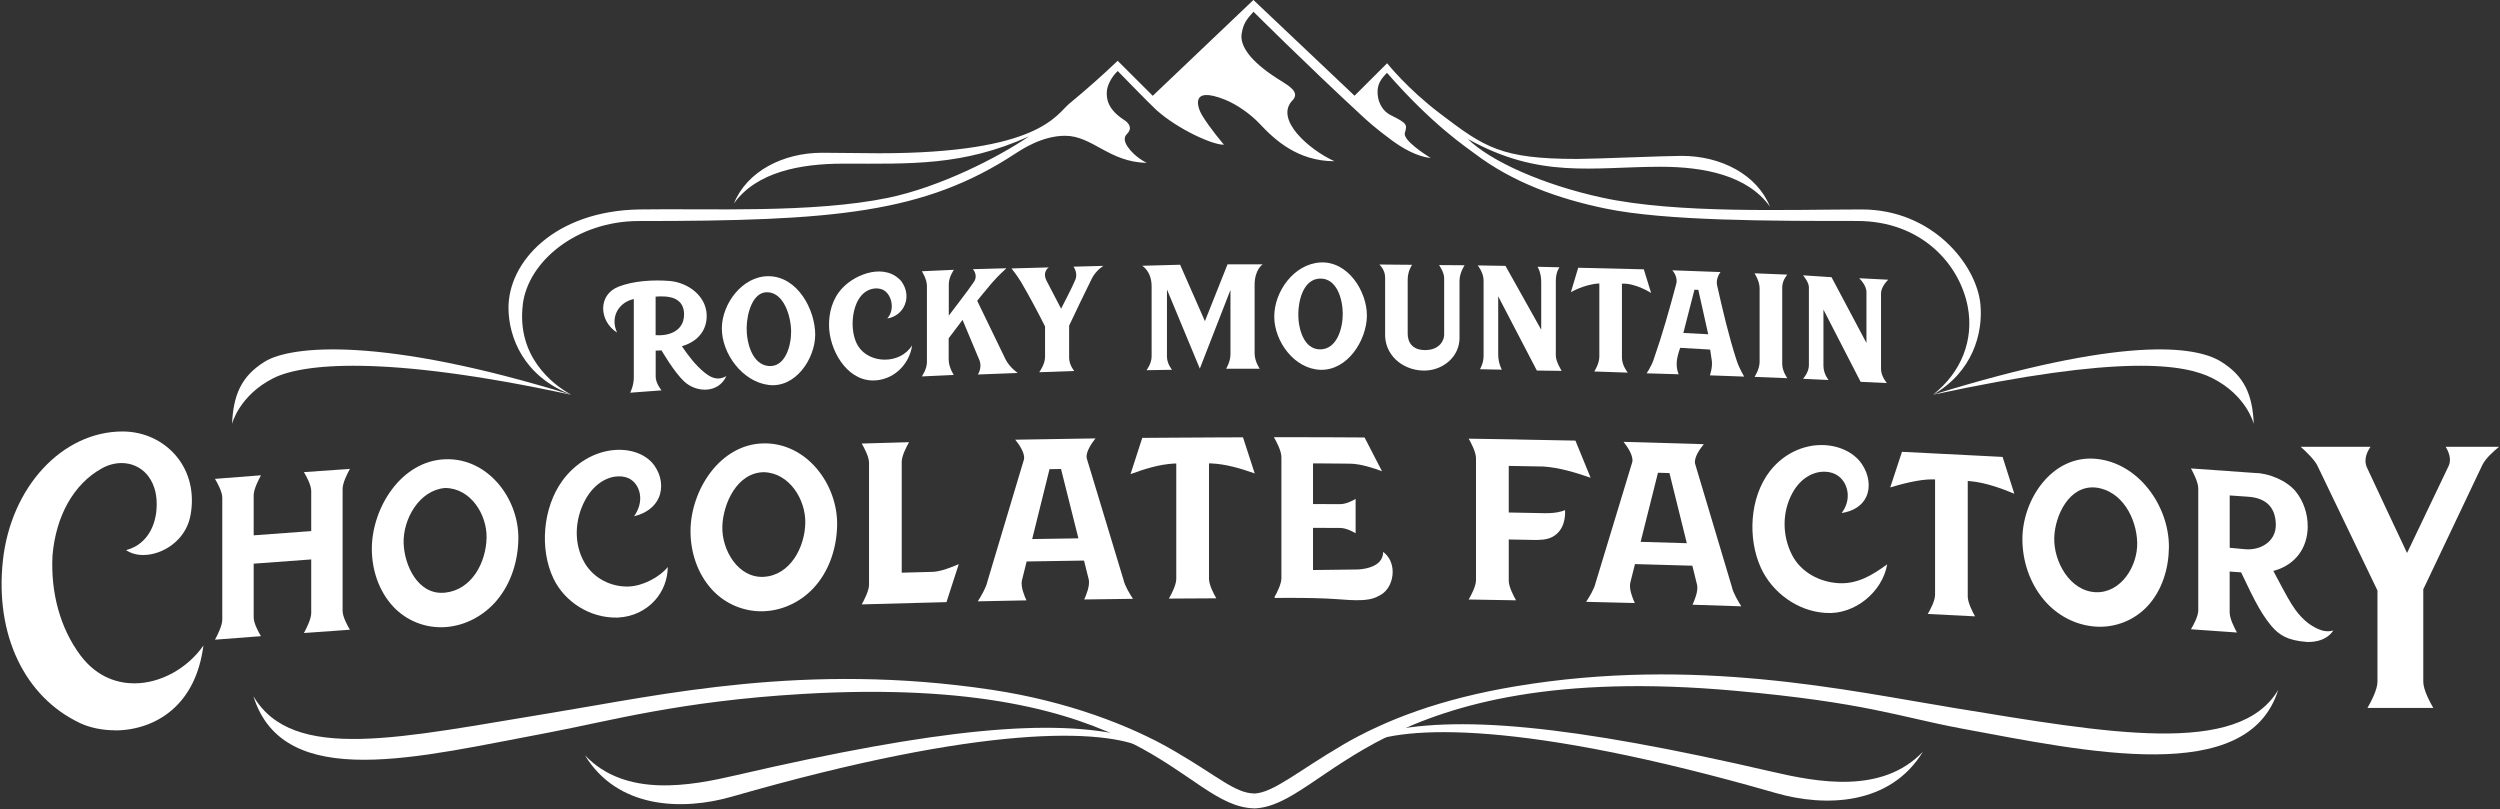
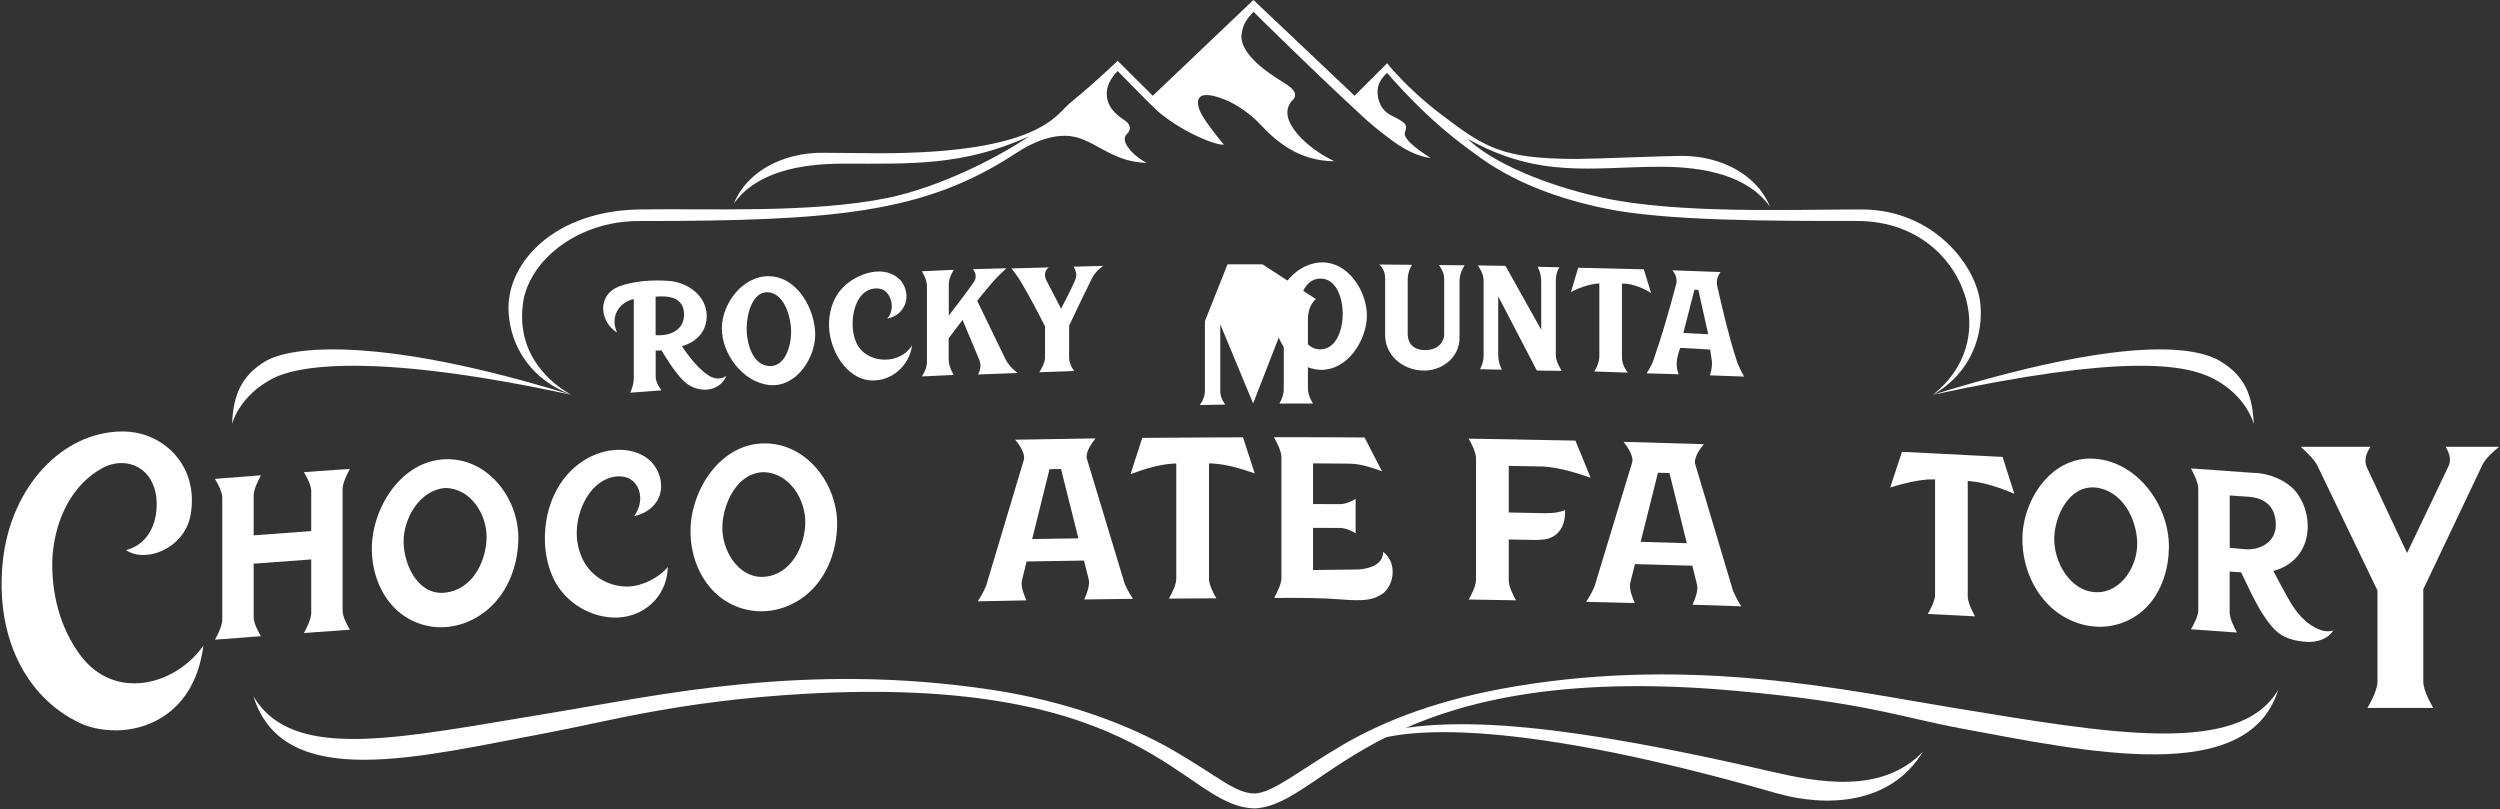
<svg xmlns="http://www.w3.org/2000/svg" version="1.2" viewBox="0 0 1545 500" width="1545" height="500">
  <rect x="0" y="0" width="1545" height="500" fill="#333333" stroke="none" />
  <style>
		.s0 { fill: #fff } 
	</style>
  <g id="RMCF-logo_dark-choc">
    <g>
      <g>
        <path class="s0" d="m382.38 381.64q-0.54-0.01-1.12 0.03c-16.42 0.32-32.28-9.53-39.25-24.21-8.68-18.25-6.51-43.69 5.46-60.26 7.77-10.75 19.89-18.46 33.3-19.16 10.01-0.53 18.87 3.08 23.56 9.56 4.41 6.1 5.5 13.74 2.8 19.94-2.45 5.67-7.84 9.7-15.26 11.52 2.8-3.99 4.13-8.37 3.71-12.64-0.42-4.21-2.42-7.82-5.53-9.95-2.17-1.51-5.12-2.25-8.27-2.07-7.98 0.38-15.54 5.95-20.27 14.85-6.37 11.99-7.11 26.91-0.14 38.72 5.57 9.42 16.25 14.85 27.07 14.5 8.43-0.24 18.87-5.46 24.26-12.05-0.11 7.78-2.94 15.06-8.05 20.71-5.64 6.23-13.76 10.05-22.24 10.47z" />
        <path class="s0" d="m275.07 387.56c-11.98 0.77-23.77-3.86-31.97-12.58-9.1-9.74-13.44-23.19-13.3-36.37 0.24-24.77 17.99-53.71 45.27-54.79 26.4-1.02 45.62 24.24 45.27 49.19-0.18 13.52-4.41 27.43-13.31 38.01-7.98 9.49-19.5 15.73-31.96 16.54zm0-85.98c-16 1.3-26.01 19.24-25.63 33.95 0.35 13.66 8.82 32.51 25.63 30.73 16.63-1.79 25.31-18.75 25.63-33.88 0.31-14.47-9.88-30.76-25.63-30.8z" />
        <path class="s0" d="m472.04 377.75c-12.08 0.45-23.84-4.45-32-13.35-9.07-9.88-13.44-23.4-13.3-36.68 0.24-24.63 18.03-53.33 45.3-53.71 26.47-0.39 45.62 25.22 45.31 50.27-0.18 13.46-4.38 27.3-13.31 37.7-8.01 9.36-19.6 15.28-32 15.77zm0-85.94c-16.59 0.24-25.14 19.41-25.63 33.35-0.52 14.61 9.7 32.23 25.63 31.32 16.28-0.95 25.35-18.22 25.63-33.28 0.28-14.58-9.87-30.97-25.63-31.39z" />
        <path class="s0" d="m187.82 391.2c1.54-2.8 4.52-8.65 4.52-12.33q0-16.55 0-33.14-17.82 1.26-35.57 2.62 0 16.55 0 33.15c0 3.71 2.97 9.1 4.51 11.66-9.49 0.7-18.94 1.44-28.43 2.17 1.54-2.8 4.52-8.65 4.52-12.36q0-37.68 0-75.36c0-3.72-2.98-9.11-4.52-11.67q14.19-1.1 28.43-2.21c-1.54 2.81-4.51 8.66-4.51 12.37 0 9.88 0 14.86 0 24.74q17.81-1.37 35.57-2.63c0-9.88 0-14.86 0-24.74 0-3.71-2.98-9.11-4.52-11.7 9.49-0.7 18.94-1.37 28.43-2-1.54 2.81-4.52 8.62-4.52 12.34v75.36c0 3.71 2.98 9.14 4.52 11.7-9.49 0.66-18.94 1.33-28.43 2.03z" />
-         <path class="s0" d="m532.54 373.51c1.54-2.73 4.52-8.45 4.52-12.16q0-37.68 0-75.36c0-3.71-2.98-9.25-4.52-11.88 9.74-0.31 19.5-0.59 29.24-0.84-1.54 2.74-4.52 8.45-4.52 12.16 0 22.84 0 45.65 0 68.49 7.7-0.21 11.52-0.31 19.22-0.52 4.97-0.14 12.47-3.19 16.04-4.77-3.05 9.39-4.55 14.09-7.6 23.48-17.47 0.42-34.91 0.91-52.38 1.4z" />
        <path class="s0" d="m838.47 370.95c-2.87 0-6.37-0.25-10.54-0.56-10.68-0.84-21.6-0.88-32.38-0.91-3.33 0-6.09 0-8.02 0.07 0.17-0.25 0.28-0.39 0.45-0.63-0.14 0-0.21 0-0.35 0.07 1.69-3.01 4.28-8.16 4.28-11.67q0-37.42 0-74.83c0-3.79-3.05-9.57-4.63-12.3 9.84 0 19.72 0 29.55 0.03 3.44 0 5.12 0 8.55 0.04 7.77 0.03 15.68 0.07 17.92 0.1 4.31 8.34 6.48 12.55 10.79 20.89-4.24-1.62-13.03-4.66-19.72-4.7-1.85 0-4.55-0.03-7.52-0.07-3.82-0.03-8.13-0.07-11.91-0.1-1.4 0-2.1 0-3.5 0 0 10.05 0 15.06 0 25.12 6.65 0 9.98 0 16.67 0.07 3.6 0 7.53-1.97 9.66-3.23 0 8.48 0 12.72 0 21.23-2.1-1.26-6.02-3.29-9.66-3.29-6.65 0-9.98-0.03-16.67-0.07 0 10.41 0 15.63 0 26.07 10.75-0.14 16.11-0.21 26.82-0.32 0.42 0 10.15 0 14.5-5.11 1.36-1.62 2.03-3.58 2.03-5.78 3.71 2.76 5.84 7.14 5.88 12.22 0.07 6.06-2.91 11.81-7.35 14.33-3.47 1.96-6.59 3.37-14.88 3.3z" />
        <path class="s0" d="m722.41 369.86c1.54-2.69 4.52-8.33 4.52-12.05q0-35.68 0-71.36c-0.46 0-0.71 0-1.16 0-9.31 0.49-18.38 3.36-27.1 6.55 2.91-8.97 4.34-13.46 7.25-22.39 6.65-0.03 9.94-0.07 16.59-0.11q14.54-0.11 29.13-0.17c0.7 0 1.05 0 1.79 0 5.88-0.04 8.82-0.04 14.74-0.07 2.9 8.93 4.34 13.38 7.25 22.32-8.72-3.09-17.79-5.82-27.1-6.2-0.46 0-0.7 0-1.16 0q0 35.68 0 71.36c0 3.72 2.98 9.32 4.52 12.02-9.77 0.03-19.5 0.1-29.27 0.17z" />
-         <path class="s0" d="m1128.65 378.8c-0.35 0-0.74-0.04-1.09-0.07-16.91-1.23-32.32-12.61-39.28-27.71-8.34-18.15-7.04-43.55 5.46-59.77 7.88-10.23 20.24-16.68 33.29-16.19 10.02 0.38 18.88 4.76 23.57 11.67 4.41 6.48 5.49 14.22 2.8 20.18-2.45 5.43-7.84 9-15.27 10.16 2.8-3.72 4.13-8.03 3.71-12.3-0.42-4.24-2.41-8.02-5.53-10.44-2.17-1.68-5.11-2.7-8.26-2.8-7.98-0.32-15.62 4.55-20.27 13.03-6.58 11.95-6.44 26.63-0.18 38.64 5.54 10.58 17.02 16.54 28.61 17.2 11.73 0.67 21-5.01 30.07-11.66-2.9 17.1-20.09 31.18-37.63 30.06z" />
        <path class="s0" d="m1295.12 387.24c-12.46-0.8-23.98-7.01-31.96-16.5-8.89-10.55-13.41-24.31-13.31-37.98 0.18-24.14 18.25-51.6 45.27-49.22 26.51 2.35 45.52 29.29 45.27 54.76-0.14 13.03-4.2 26.62-13.3 36.36-8.19 8.76-19.99 13.39-31.97 12.58zm0.04-85.94c-16.49-1.58-25.17 17.34-25.63 30.83-0.49 15 9.73 33.21 25.63 33.85 15.54 0.63 26.01-16.02 25.63-30.73-0.42-14.86-9.28-32.02-25.63-33.95z" />
        <path class="s0" d="m1425.19 396.67c-11.2-0.88-16.56-4.03-21.46-9.81-7.63-9.01-13.02-21.45-18.45-32.59-0.11-0.21-0.18-0.35-0.28-0.56-2.84-0.21-4.24-0.31-7.07-0.49 0 10.13 0 15.21 0 25.33 0 3.72 2.97 9.53 4.51 12.34-9.49-0.67-18.94-1.34-28.43-2 1.54-2.59 4.52-7.99 4.52-11.7q0-37.68 0-75.36c0-3.72-2.98-9.53-4.52-12.34 13.2 0.91 26.44 1.83 39.64 2.81 8.57 0.1 19.6 4.73 25.1 11.42 4.62 5.67 7.49 13.52 7.42 21.82-0.1 12.86-7.39 23.2-20.13 26.98-0.46 0.11-0.67 0.18-1.12 0.32 0.21 0.42 0.35 0.63 0.56 1.05 1.37 2.59 8.26 15.66 10.68 19.41 2.38 3.71 7.98 12.47 18.13 16.08 1.05 0.38 2.17 0.63 3.3 0.7 1.71 0.14 3.22-0.11 4.41-0.42-5.01 7.5-14.71 7.18-16.74 7.04zm-47.3-58.16c0.39 0.04 0.6 0.07 0.98 0.11 3.57 0.35 7.74 0.7 8.3 0.77 9.7 0.98 19.5-4.63 19.29-15.31-0.21-10.3-5.74-16.29-17.05-17.1-4.59-0.31-6.86-0.49-11.45-0.8 0 10.79 0 21.61 0 32.4z" />
        <path class="s0" d="m907.65 370.49c1.54-2.66 4.52-8.23 4.52-11.94v-75.36c0-3.72-2.98-9.39-4.52-12.09q14.6 0.2 29.2 0.46c0.7 0 1.05 0.03 1.79 0.07q17.49 0.3 34.97 0.66c3.75 9.18 5.64 13.77 9.39 22.95-9.46-3.26-19.22-6.27-29.27-6.94-8.54-0.17-12.78-0.24-21.32-0.38v28.8c8.68 0.14 13.06 0.24 21.74 0.42 7.14 0.14 11.13-1.02 13.06-1.9 0.21 4.07-0.35 12.34-7.53 16.4-3.61 2.03-7.81 2.1-12.5 2.03-1.33 0-1.96-0.03-3.29-0.07-4.59-0.07-6.9-0.14-11.48-0.21v25.51c0 3.71 2.97 9.39 4.51 12.09q-14.61-0.28-29.27-0.5z" />
        <path class="s0" d="m1191.35 379.43c1.54-2.63 4.52-8.09 4.52-11.81v-71.36h-1.02c-8.44-0.32-21.43 3.36-26.68 4.97 2.91-8.79 4.34-13.21 7.25-22 6.41 0.31 9.63 0.45 16.04 0.8 9.76 0.46 19.5 0.95 29.26 1.48 6.76 0.35 10.12 0.52 16.88 0.87 2.91 9.08 4.34 13.63 7.25 22.74-8.65-3.54-17.68-6.83-27.07-7.74-0.66-0.04-1.01-0.07-1.71-0.11v71.37c0 3.71 2.97 9.49 4.51 12.26-9.73-0.53-19.5-1.02-29.23-1.47z" />
        <path class="s0" d="m1045.98 373.68c1.23-2.62 3.61-8.3 2.84-12.12-1.19-4.76-1.79-7.15-2.94-11.95-11.84-0.35-23.63-0.7-35.47-1.01-1.19 4.69-1.75 7.04-2.94 11.73-0.77 3.82 1.58 9.64 2.84 12.34-10.02-0.28-20.06-0.53-30.08-0.74 1.75-2.63 5.11-8.09 5.85-11.7q11.34-37.37 22.69-74.73c0.8-3.89-3.15-9.6-5.4-12.44q24.79 0.64 49.58 1.44c-2.24 2.73-6.2 8.16-5.39 12.05 7.6 25.4 15.16 50.8 22.76 76.2 0.7 3.58 4.09 9.22 5.81 11.95-10.02-0.35-20.06-0.67-30.08-0.98zm-32.1-38.82q14.28 0.37 28.57 0.84-5.36-21.64-10.72-43.34c-2.83-0.07-4.27-0.14-7.1-0.21-3.57 14.23-7.15 28.49-10.72 42.71z" />
        <path class="s0" d="m670.03 370.49c1.26-2.69 3.61-8.47 2.84-12.26-1.19-4.73-1.79-7.07-2.94-11.8-11.84 0.17-23.64 0.35-35.47 0.56-1.19 4.73-1.79 7.11-2.94 11.84-0.77 3.85 1.57 9.56 2.84 12.19-10.02 0.18-20.07 0.39-30.08 0.6 1.75-2.74 5.11-8.31 5.85-11.95 7.56-25.26 15.12-50.49 22.68-75.75 0.81-3.92-3.15-9.46-5.39-12.19q24.79-0.48 49.58-0.8c-2.24 2.83-6.2 8.44-5.39 12.29 7.59 25.05 15.16 50.14 22.75 75.19 0.7 3.54 4.07 9 5.82 11.66-10.02 0.11-20.07 0.21-30.11 0.39zm-32.14-37.35q14.28-0.25 28.57-0.45c-3.58-14.3-7.15-28.56-10.75-42.85-2.84 0.03-4.27 0.07-7.11 0.1q-5.36 21.6-10.71 43.2z" />
        <g>
          <path class="s0" d="m71.06 451.32c-7.81 0-15.44-1.58-21.5-4.41-34.38-16.16-52.69-54.59-47.79-100.31 4.87-45.58 36.69-79.95 73.98-79.95 13.09 0 25.24 5.61 33.33 15.38 8.19 9.92 11.24 23.02 8.58 36.82-2.91 15.1-17.09 24.14-29.13 24.14-4.13 0-7.74-1.05-10.61-3.01 15.3-4.06 18.1-18.81 18.63-23.37 1.4-12.44-2.49-19.72-5.99-23.65-3.92-4.38-9.42-6.79-15.44-6.79-4.13 0-8.4 1.15-12.32 3.36-17.2 9.6-28.26 29.18-30.36 53.81-1.19 23.23 4.9 45.06 17.19 61.56 10.71 14.36 24.09 17.41 33.4 17.41 16.18 0 32.84-9.25 42.68-23.37-2.28 17.42-8.89 30.87-19.71 40.08-9.38 7.99-21.81 12.37-34.98 12.37z" />
          <path class="s0" d="m1463.07 437.52c1.93-3.3 6.2-11.14 6.2-16.19v-56.41l-0.1-0.21c-8.83-18.32-34.98-72.8-37.08-77.07-1.82-3.68-7.28-8.87-10.29-11.53h43.2c-1.82 2.56-4.55 7.6-2.24 12.79 2.38 5.29 23.67 50.45 23.91 50.94l0.88 1.89 0.91-1.86c0.24-0.52 22.65-47.57 24.71-51.74 2.25-4.45-0.21-9.5-1.75-12.02 4.7 0 31.55 0 33.02 0-3.12 2.49-8.4 7.15-10.36 11.28-2.21 4.66-25.04 52.8-34.7 73.05l-1.79 3.71v57.18c0 5.05 4.28 12.89 6.2 16.19z" />
        </g>
      </g>
      <g>
        <g>
          <path class="s0" d="m725.87 464.18c-27.2-15.91-66.45-30.87-112.87-37.87-115.12-17.35-204.5 3.18-271.2 14.08-93.8 15.31-160.77 31.39-185.21-10.16 18.66 60.05 103.18 37.24 181.99 22.6 37.85-7.15 81.47-19.55 157.94-24 213.46-12.37 233.94 69.4 278.44 70.73v-9.18c-11.83-0.35-21.88-10.33-49.09-26.2z" />
-           <path class="s0" d="m721.46 465.75c-1.12-0.98-2.48-1.82-3.81-2.62-2.91-1.79-5.88-3.54-8.83-5.29-2.62-1.54-5.35-3.05-8.26-4.24-1.12-0.46-2.17 1.96-3.32 1.57-46.39-11.49-116.87-5.15-242.56 23.97-27.94 6.48-68.07 14.08-93.2-12.4 20.13 33.1 60.08 34.44 90.89 25.57 156.71-45.05 229.67-41.97 255.09-29.92 3.08 1.47 16.07 6.2 18.24 7.67-0.49-0.91-3.4-3.53-4.27-4.31z" />
        </g>
        <g>
          <path class="s0" d="m829.26 460.64c27.21-15.91 61.38-28.83 107.63-36.54 110.88-18.47 204.5 2.59 271.2 13.49 93.79 15.31 175.4 30.3 199.84-11.25-18.66 60.05-117.81 38.36-196.62 23.72-37.85-7.15-58.68-15.94-139.24-23.19-221.27-19.9-252.61 71.4-297.11 72.73v-9.18c11.83-0.35 27.13-13.87 54.34-29.75z" />
          <path class="s0" d="m828.39 463.55c1.12-0.98 2.48-1.82 3.81-2.63 2.91-1.79 5.89-3.54 8.83-5.29 2.62-1.54 5.35-3.05 8.26-4.24 1.12-0.45 2.17 1.96 3.33 1.58 46.39-11.49 116.86-5.15 242.55 23.96 27.94 6.48 68.07 14.09 93.2-12.4-20.13 33.11-60.07 34.44-90.88 25.57-156.72-45.05-229.68-41.97-255.1-29.92-3.08 1.48-16.07 6.21-18.24 7.68 0.49-0.91 3.4-3.54 4.24-4.31z" />
        </g>
      </g>
      <g>
        <path class="s0" d="m323.07 188.24c3.29-27.01 33.72-51.64 71.6-51.64 120.47 0 176.63-4.62 233.24-41.97 3.36-2.1 15.97-10.72 30.32-10.72 16.91 0 27.28 16.4 50.45 16.71 0 0-7.28-3.29-11.86-10.02-2.53-3.78-1.93-6.24-0.49-7.64 3.53-3.4 1.85-6.58-1.62-8.83-10.11-6.51-11.13-13.13-10.64-18.07 0.35-3.68 3.12-8.87 6.69-12.16 0 0 20.52 21.09 24.02 24.21 13.48 11.98 35.04 21.65 41.62 21.3 0 0-8.75-10.16-13.68-18.46-2.42-4.07-7.85-18.26 14.38-9.32 7.5 3.01 16.04 9.14 21.5 14.99 9.14 9.78 23.42 23.02 46.11 23.02-15.37-6.87-37.39-25.86-25.91-37.66 1.75-1.82 1.93-3.58 1.05-5.26-1.47-2.84-6.02-5.36-10.64-8.3-16.91-10.83-23.11-20.39-21.85-27.71 1.05-6.17 2.91-8.59 7.29-13.46 0 0 31.75 31.71 66.87 64.19 3.5 3.25 8.61 7.88 18.03 14.85 7.49 5.57 16.1 10.41 24.68 11.39-3.85-2.38-17.4-11.18-16.03-15.59 1.54-5.05 1.47-5.85-8.48-10.79-6.3-3.12-8.68-9.67-8.36-15.35 0.21-4.03 1.96-7.11 5.81-10.93 27.9 32.02 48.8 45.83 54.3 49.99 23.35 17.63 51.12 27.72 80.39 33.81 37.32 7.82 103.42 7.75 155.8 7.75 39.84 0 63.4 26.73 68.41 52.97 3.88 20.35-3.78 40.5-21.5 54.41 24.61-14.09 30.99-38.01 29.34-55.74-2.24-24.35-29.41-58.76-73.38-58.76-43.98 0-113.89 2.84-160.49-7.32-36.24-7.88-68.7-22.32-83.02-36.29 44.68 24.98 77.38 17.23 119.29 17.23 26.82 0 53.67 5.33 67.5 24.6-7.98-19.73-30.18-31.32-54.51-31.32-10.61 0-54.27 1.89-64.56 1.89-47.06 0-57.25-7.11-84.77-28.03-20.44-15.52-32.73-31.11-32.73-31.11l-20.13 20.07-62.5-59.17-62.21 59.21-21.68-21.62c-9.34 8.9-18.34 16.92-29.93 26.52-8.16 6.77-18.49 30.62-117.39 30.62l-35.33-0.31c-24.33 0-46.53 11.6-54.51 31.32 13.83-19.3 40.68-24.59 67.5-24.59 41.94 0 73.8 1.61 114.87-16.86-19.12 13.04-55.11 31.36-87.11 37.98-46.74 9.64-110.88 6.48-153.63 7.18-52.41 0.85-81.29 32.48-80.94 61.28 0.21 17.8 9.31 41.87 38.79 53.22-12.11-6.62-33.79-24.04-29.94-55.71z" />
        <path class="s0" d="m353 243.98c-117.25-36.26-173.2-30.48-189.37-20.49-14.78 9.14-19.4 20.88-20.24 38.5 0 0 4.34-17.62 25.63-28.31 17.22-8.65 66.66-15.03 183.95 10.3z" />
        <path class="s0" d="m1367.21 233.68c21.29 10.69 25.63 28.31 25.63 28.31-0.8-17.62-5.46-29.36-20.24-38.5-16.14-9.99-60.88-15.77-178.13 20.49 117.25-25.33 155.48-18.95 172.74-10.3z" />
      </g>
      <g>
        <path class="s0" d="m569.62 232.63c7.95-0.35 11.9-0.52 19.82-0.91 0 0-3.16-4.66-3.16-9.6v-13.07c3.44-4.55 5.15-6.79 8.58-11.35 4.13 9.92 6.23 14.86 10.37 24.77 1.99 4.77-0.91 8.97-0.91 8.97 9.83-0.35 14.77-0.56 24.64-0.94 0 0-4.9-3.3-7.49-8.34-5.85-12.09-11.73-24.18-17.57-36.3 0 0 6.37-7.88 9.03-10.93 4.06-4.7 9.03-9.14 9.03-9.14-8.3 0.24-12.43 0.35-20.73 0.56 0 0 3.61 3.74 0.46 8.12-2.24 3.51-15.34 20.57-15.34 20.57v-19.41c0-4.52 3.16-8.9 3.16-8.9-7.95 0.39-11.91 0.56-19.82 0.91 0 0 3.15 4.66 3.15 9.18v46.91c0 4.52-3.15 8.87-3.15 8.87z" />
-         <path class="s0" d="m780.25 163.37c-8.65 0-12.99 0-21.64 0q-6.98 17.55-13.97 35.1c-5.11-11.63-10.22-23.23-15.33-34.86-9.39 0.28-14.08 0.39-23.46 0.63 0 0 5.85 3.26 5.85 12.72v43.3c0 4.52-3.16 8.52-3.16 8.52 6.31-0.11 9.46-0.14 15.79-0.25 0 0-3.15-3.64-3.15-8.16v-41.48q10.13 24.43 20.31 48.91c6.3-16.22 12.64-32.41 18.94-48.63v39.94c0 4.41-2.69 8.76-2.69 8.76 8.29 0 12.46 0 20.76 0 0 0-3.15-4.52-3.15-9.46v-42.39c0-9.46 4.97-12.65 4.97-12.65z" />
+         <path class="s0" d="m780.25 163.37c-8.65 0-12.99 0-21.64 0q-6.98 17.55-13.97 35.1v43.3c0 4.52-3.16 8.52-3.16 8.52 6.31-0.11 9.46-0.14 15.79-0.25 0 0-3.15-3.64-3.15-8.16v-41.48q10.13 24.43 20.31 48.91c6.3-16.22 12.64-32.41 18.94-48.63v39.94c0 4.41-2.69 8.76-2.69 8.76 8.29 0 12.46 0 20.76 0 0 0-3.15-4.52-3.15-9.46v-42.39c0-9.46 4.97-12.65 4.97-12.65z" />
        <path class="s0" d="m557.44 174.3c-9.88-12.12-28.47-5.33-36.98 3.85-6.33 6.83-8.19 15.49-8.12 22.95 0.14 14.75 10.4 33.53 26.57 34.02 12.54 0.35 23.04-9.32 24.79-21.72-7.39 11.98-26.47 11.52-33.36 0.49-4.66-7.43-4.45-20.53 0-28.41 4.58-8.17 12.64-8.27 16.21-5.89 4.44 2.94 6.75 11.63 1.78 17.24 10.82-1.79 15.27-13.77 9-22.53z" />
        <path class="s0" d="m474.95 237.89c16.77 2.13 28.81-16.36 28.85-31.01 0-15.55-10.93-36.08-28.85-36.19-16.11-0.1-28.78 16.99-28.85 32.16-0.04 15.77 12.74 33.01 28.85 35.04zm-0.46-57.28c9.95 0.49 14.25 14.57 14.43 23.99 0.14 8.8-3.57 22.57-13.97 21.59-10.12-0.95-13.59-14.33-13.52-23.51 0.07-8.45 3.51-22.57 13.06-22.07z" />
        <path class="s0" d="m408.81 216.52c0 0 7.74 13.38 13.97 19.2 7.67 7.18 21.29 7.42 26.12-3.33-6.76 3.99-12.15-0.53-17.58-5.89-4.93-4.9-9.9-12.54-9.9-12.54 10.81-3.15 15.65-10.86 15.3-19.52-0.46-11.77-11.73-19.9-22.97-20.81-9.98-0.8-22.27-0.1-31.51 3.54-12.99 5.12-11.98 21.34-0.91 28.35-4.52-9.88 1.36-18.82 10.36-20.71q0 24.27 0 48.59c0 4.98-2.24 9.29-2.24 9.29 7.74-0.56 11.62-0.84 19.36-1.44 0 0-3.6-4.34-3.6-8.44v-16.12c1.43-0.07 2.17-0.07 3.6-0.14zm-3.6-33.21c0 0 4.55-0.46 8.54 0.28 4.9 0.91 9 3.92 9 10.68 0 10.37-9.46 13.53-17.58 12.83 0-9.5 0-14.26 0-23.79z" />
        <path class="s0" d="m648.11 165.26c-9.2 0.28-13.79 0.39-23 0.63 0 0 3.82 4.84 5.85 8.3 5.25 8.97 10.19 18.22 14.88 27.54v18.96c0 4.51-3.61 9.35-3.61 9.35 8.65-0.28 12.99-0.42 21.64-0.77 0 0-3.15-3.68-3.15-8.2v-19.83c4.59-9.67 9.21-19.37 13.97-28.97 2.66-5.33 7.21-7.96 7.21-7.96-7.39 0.21-11.1 0.32-18.49 0.49 0 0 3.16 4.14 0.91 8.59-1.36 3.57-8.57 17.38-8.57 17.38-3.61-6.94-5.43-10.45-9.04-17.38-2.69-5.5 1.37-8.1 1.37-8.1z" />
-         <path class="s0" d="m1166.95 172.86c-7.21-0.35-10.82-0.52-18-0.91 0 0 4.52 4.1 4.52 8.62v31.39q-10.83-20.34-21.6-40.67c-7.04-0.42-10.54-0.67-17.58-1.13 0 0 3.61 4.21 3.61 7.36q0 24.06 0 48.18c0 4.51-3.61 8.4-3.61 8.4 6.3 0.32 9.45 0.46 15.76 0.74 0 0-3.16-3.78-3.16-8.76v-34.75c7.67 14.89 15.3 29.78 22.97 44.63 6.48 0.32 9.74 0.46 16.21 0.77 0 0-3.6-4.17-3.6-8.69q0-23.33 0-46.66c0-4.52 4.51-8.55 4.51-8.55z" />
        <path class="s0" d="m844.74 195.18c0.1-15.14-11.7-33.98-28.85-32.97-16.32 0.98-28.5 18.08-28.4 33.6 0.07 15.17 12.36 32.13 28.4 32.72 16.94 0.63 28.74-18.39 28.85-33.35zm-42.4-0.81c0-8.82 3.22-22 13.51-22.21 10.47-0.21 14.01 13.03 13.97 21.93 0 8.9-3.64 21.8-13.97 21.83-10.18 0-13.51-12.86-13.51-21.55z" />
        <path class="s0" d="m975.33 165.47c-1.82 6.03-2.7 9.07-4.52 15.1 0 0 8.27-4.9 17.58-5.4v45.23c0 4.52-3.15 9.18-3.15 9.18 8.3 0.28 12.43 0.42 20.73 0.7 0 0-3.61-4.3-3.61-9.28v-45.69c8.47-0.45 18.03 5.75 18.03 5.75-1.79-5.85-2.7-8.76-4.52-14.61q-20.27-0.41-40.54-0.98z" />
-         <path class="s0" d="m1084.29 232.91c8.12 0.35 12.14 0.49 20.27 0.81 0 0-3.15-4.28-3.15-8.76 0-15.77 0-31.57 0-47.33 0-4.52 3.15-7.92 3.15-7.92-8.13-0.32-12.15-0.46-20.27-0.81 0 0 3.15 4.73 3.15 9.25 0 15.17 0 30.38 0 45.55 0 4.52-3.15 9.25-3.15 9.25z" />
        <path class="s0" d="m872.71 163.65c-8.12-0.07-12.18-0.11-20.3-0.18 0 0 3.6 3.09 3.6 8.06v36.4c0.67 13.18 12.64 21.62 25.25 21.06 10.81-0.49 20.65-8.59 20.72-20.01v-35.49c0-4.97 3.15-9.56 3.15-9.56-6.3 0-9.45-0.07-15.79-0.11 0 0 3.15 4.42 3.15 8.03v35.17c0 3.15-2.69 9.11-11.27 9.32-9.03 0.25-11.27-5.57-11.27-10.09v-33.49c0-5.36 2.73-9.11 2.73-9.11z" />
        <path class="s0" d="m1021.93 222.3c-1.61 4.55-4.34 8.41-4.34 8.41 7.95 0.24 11.9 0.38 19.85 0.59 0 0-1.82-3.54-1.08-8.97 0.45-3.19 1.99-7.36 1.99-7.36 7.42 0.42 11.1 0.64 18.52 1.06 0 0 0.91 5.95 1.02 6.83 0.59 4.17-1.19 9.11-1.19 9.11 8.47 0.31 12.74 0.49 21.21 0.77 0 0-3.01-4.87-4.69-10.06-4.9-15.03-8.51-30.69-12.04-46.28-1.02-4.45 2.1-8.27 2.1-8.27-9.94-0.31-19.85-0.66-29.8-1.08 0 0 3.68 3.85 2.42 8.44-4.2 15.8-8.65 31.57-14 46.84zm25.27-43.23c0.95 0 1.4 0 2.35 0.03 2.03 9.15 4.1 18.33 6.13 27.47-6.13-0.31-9.21-0.45-15.37-0.8 2.76-10.69 4.13-16.05 6.86-26.74z" />
        <path class="s0" d="m949.77 228.99c6.13 0.1 9.21 0.14 15.34 0.21 0 0-3.61-5.71-3.61-9.32q0-23.23 0-46.46c0-5.39 2.24-8.23 2.24-8.23-5.42-0.11-8.12-0.18-13.51-0.32 0 0 2.24 3.51 2.24 9.39q0 14.78 0 29.5c-7.35-13.13-14.74-26.27-22.09-39.45-6.87-0.1-10.3-0.14-17.12-0.28 0 0 3.6 4.38 3.6 9.36q0 23.27 0 46.59c0 4.52-2.24 8.2-2.24 8.2 5.43 0.14 8.12 0.18 13.52 0.28 0 0-2.25-3.85-2.25-9.39v-35.94c7.95 15.27 15.93 30.55 23.88 45.86z" />
      </g>
    </g>
  </g>
</svg>